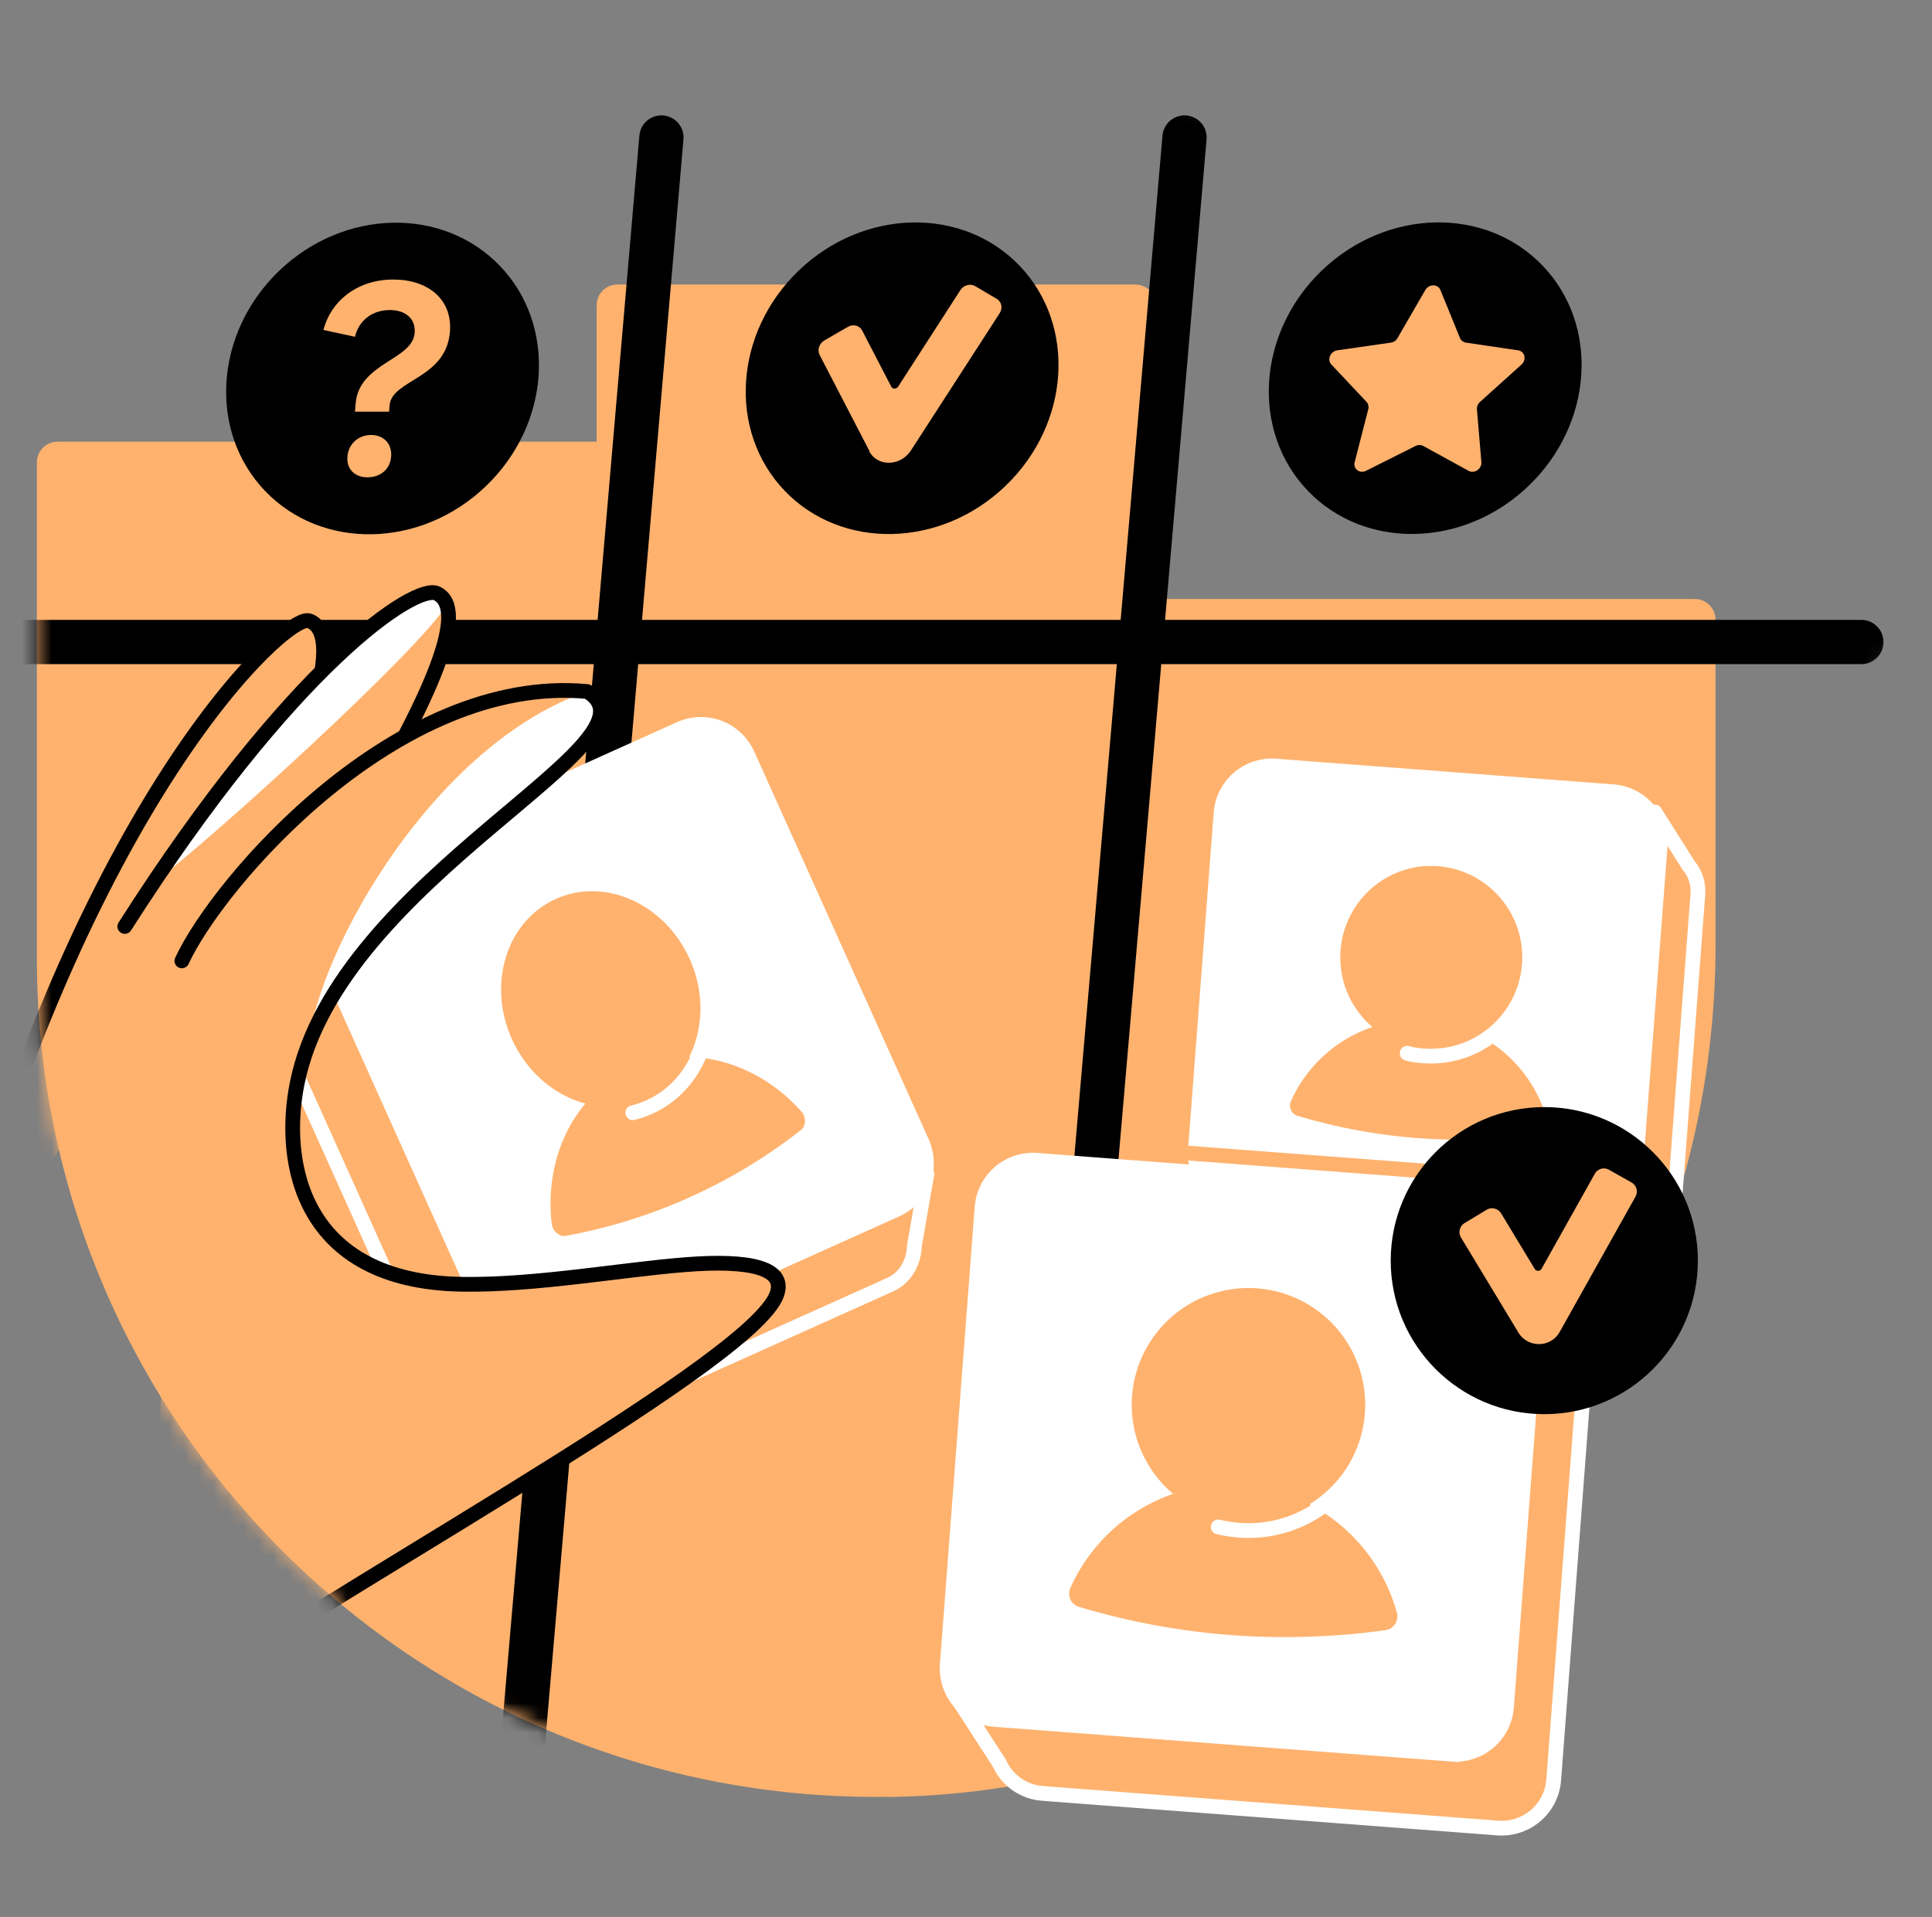
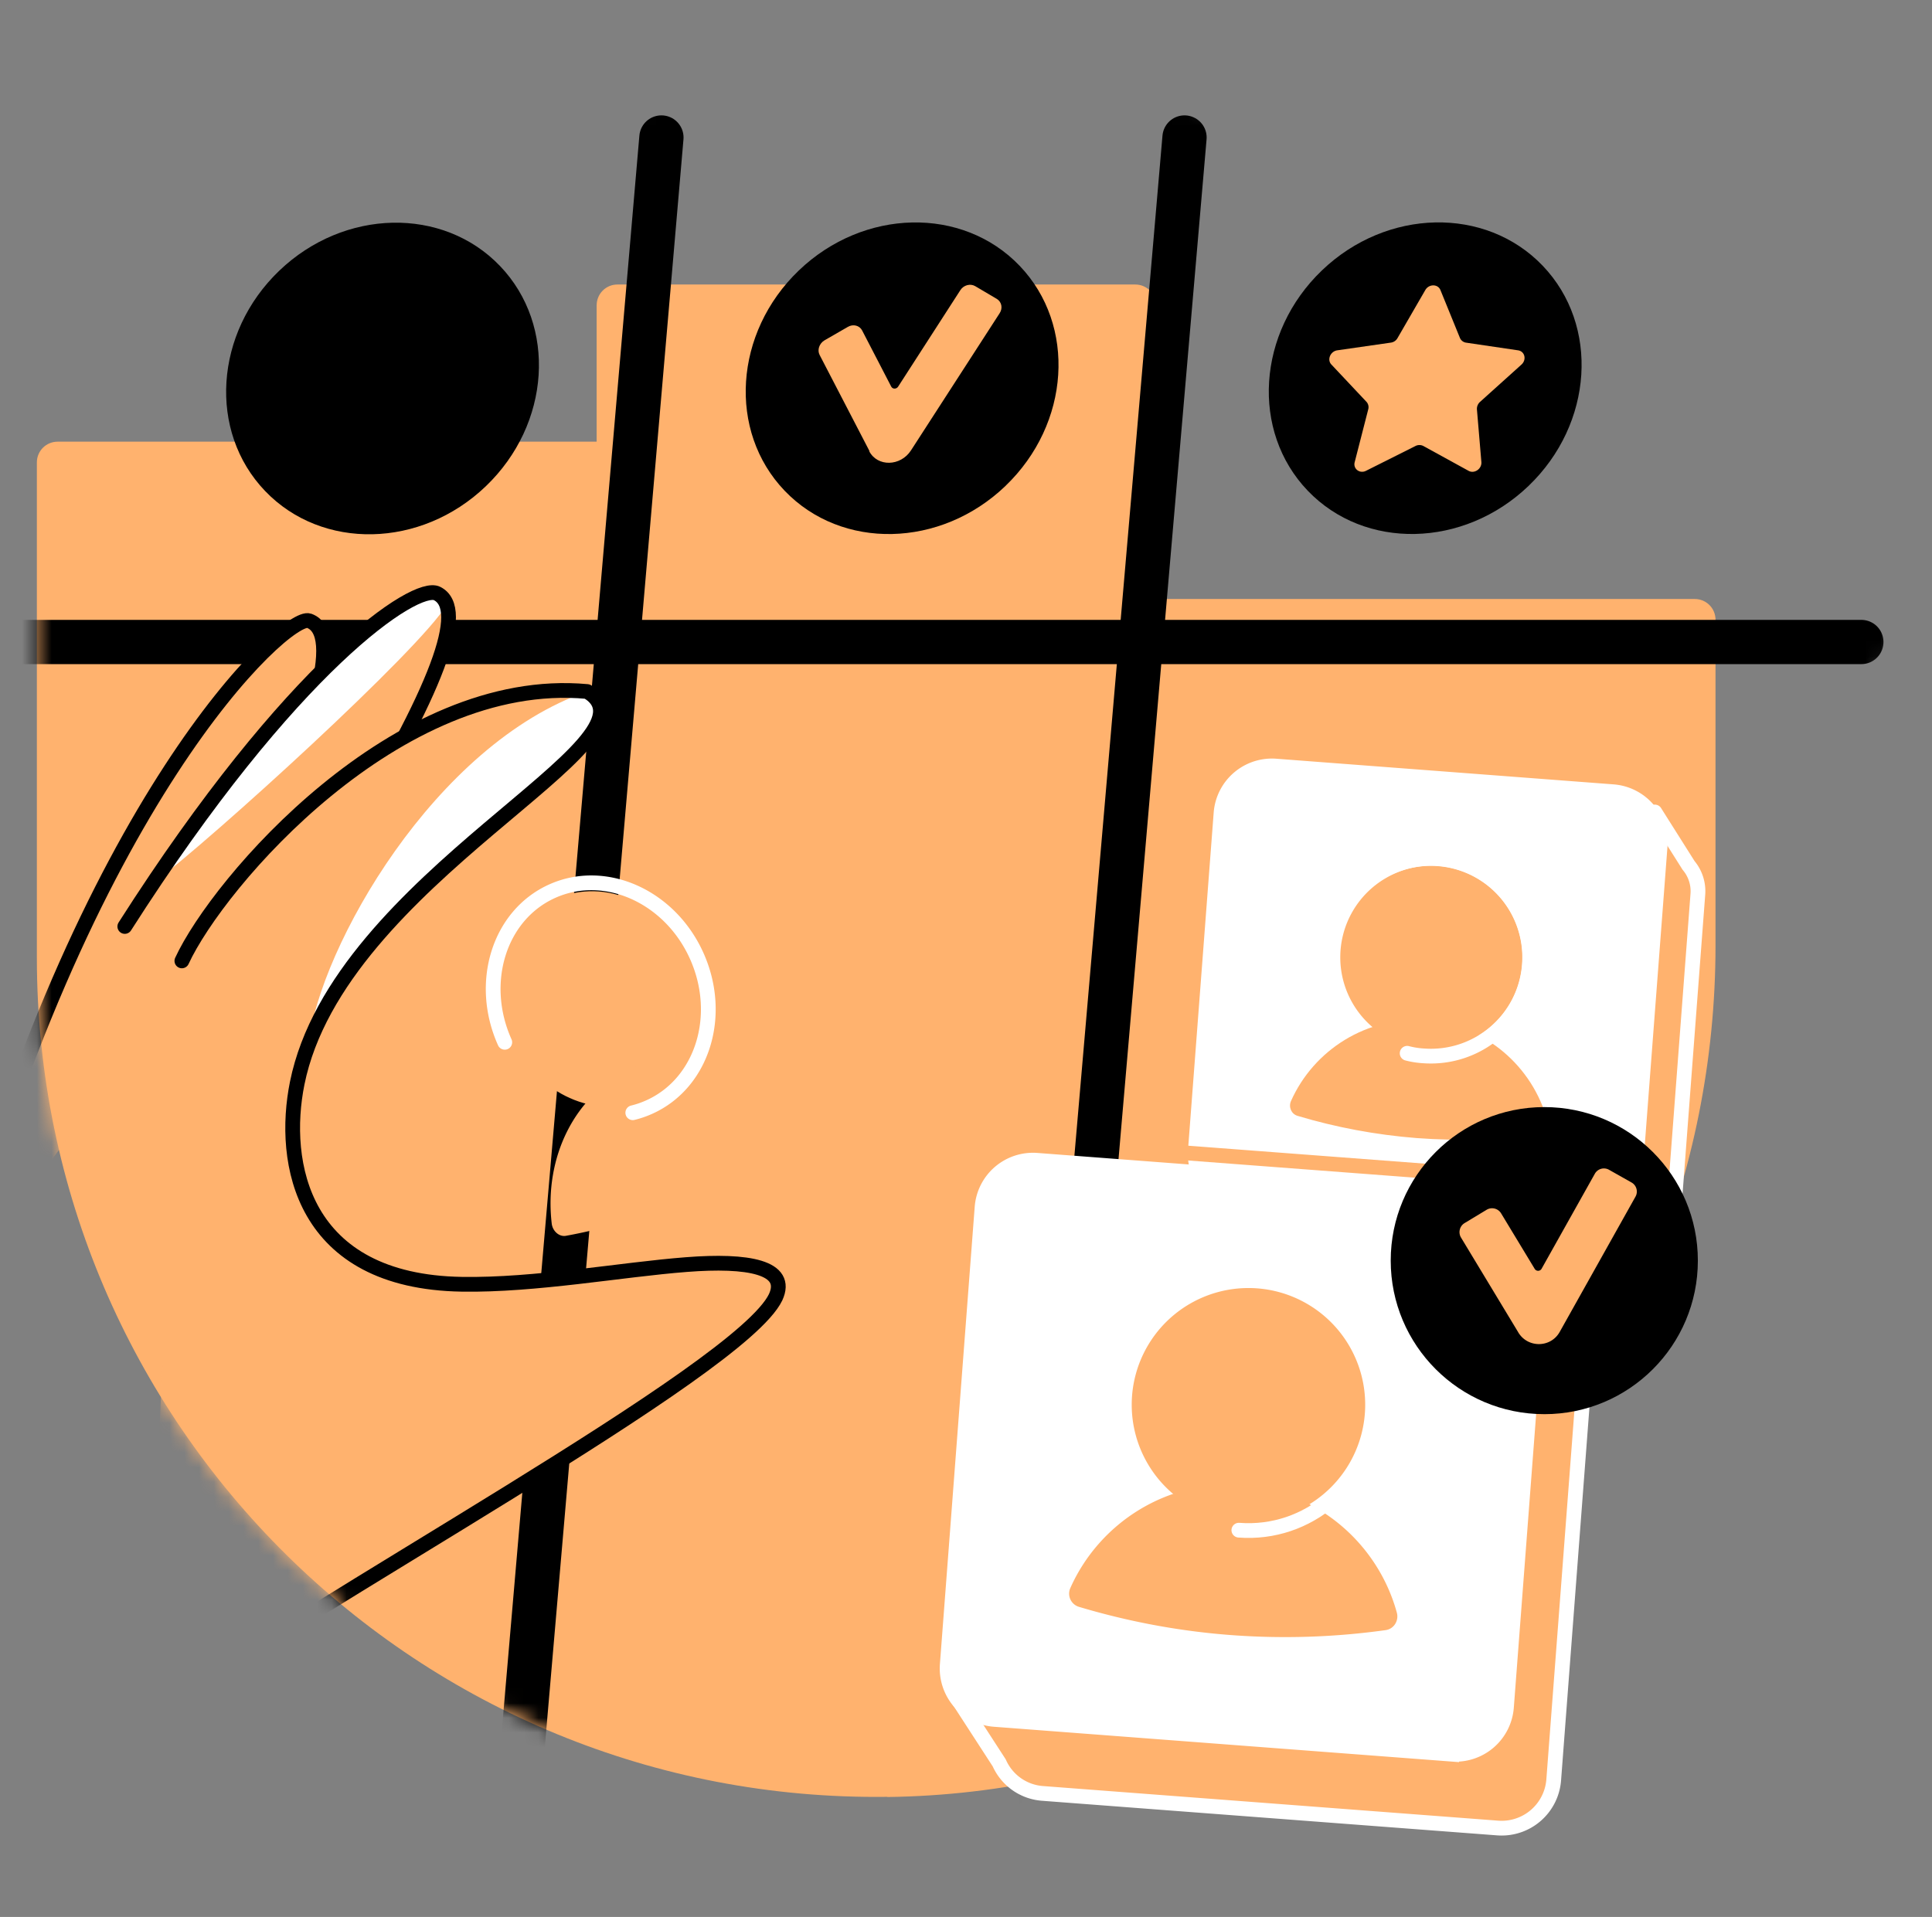
<svg xmlns="http://www.w3.org/2000/svg" width="131" height="130" fill="none">
  <rect width="100%" height="100%" fill="#808080" stroke="none" />
  <path d="M60.166 121.867c31.273-.407 56.155-26.474 56.155-57.748V42.028c0-.779-.628-1.406-1.407-1.406H78.388V20.713c0-.778-.627-1.418-1.406-1.418h-35.12c-.779 0-1.406.628-1.406 1.418v9.24H3.906c-.778 0-1.406.627-1.406 1.406v33.597c0 31.68 25.893 57.317 57.666 56.899" fill="#FFB26E" />
  <path d="M114.496 58.692l-2.29-3.626-2.882 2.371-20.988-1.592a2.784 2.784 0 00-2.987 2.557l-1.523 20-2.405 1.976 2.336 3.603a2.773 2.773 0 002.313 1.627l24.23 1.836a2.784 2.784 0 002.987-2.557l1.836-24.23a2.712 2.712 0 00-.627-1.965z" fill="#FFB26E" stroke="#fff" stroke-linecap="round" stroke-linejoin="round" />
  <path d="M109.372 53.692l-22.863-1.739a3.463 3.463 0 00-3.716 3.19l-1.74 22.864a3.463 3.463 0 003.191 3.716l22.863 1.739a3.463 3.463 0 003.716-3.19l1.74-22.864a3.464 3.464 0 00-3.191-3.716z" fill="#fff" stroke="#fff" stroke-miterlimit="10" />
  <path d="M97.017 71.14a6.218 6.218 0 100-12.436 6.218 6.218 0 000 12.435z" fill="#FFB26E" />
  <path d="M96.088 77.182c2.8.21 5.566.117 8.239-.267.43-.058.709-.5.593-.918-1-3.672-4.207-6.496-8.228-6.799-4.01-.302-7.612 2-9.158 5.474-.174.407.023.872.442 1 2.591.778 5.3 1.29 8.1 1.51h.012z" fill="#FFB26E" />
  <path d="M90.335 64.41a6.695 6.695 0 017.194-6.17 6.696 6.696 0 016.171 7.193c-.279 3.696-3.498 6.45-7.194 6.171a5.78 5.78 0 01-1.093-.174" stroke="#fff" stroke-linecap="round" stroke-linejoin="round" />
  <mask id="a" style="mask-type:alpha" maskUnits="userSpaceOnUse" x="2" y="7" width="127" height="115">
    <path d="M60.166 121.867c31.273-.407 56.155-26.474 56.155-57.747L128.5 43.608v-2.325L107 16.297S86.465 8.417 80.852 7h-37.77c-.778 0-4.067 6.183-4.067 6.973H19.258L3.906 29.953c-.778 0-1.406.627-1.406 1.406v33.597c0 31.68 25.893 57.317 57.666 56.899" fill="#45DFA7" />
  </mask>
  <g mask="url(#a)">
    <path d="M103.639 32.958c4.398-4.214 4.829-10.902.961-14.94-3.867-4.036-10.567-3.893-14.966.32-4.398 4.214-4.83 10.902-.962 14.94 3.867 4.036 10.568 3.893 14.967-.32z" fill="#000" />
    <path d="M97.668 19.667l1.325 3.254c.07.163.22.28.395.314l3.545.523c.464.07.592.64.232.965l-2.812 2.533a.636.636 0 00-.21.5l.303 3.58c.034.464-.477.813-.872.592l-3.068-1.685a.591.591 0 00-.523 0l-3.359 1.685c-.43.22-.894-.14-.767-.593l.918-3.58a.543.543 0 00-.116-.499l-2.382-2.533c-.314-.326-.07-.895.395-.965l3.637-.523a.605.605 0 00.454-.314l1.882-3.254c.244-.418.849-.418 1.023 0z" fill="#FFB26E" />
    <path d="M32.94 32.977c4.399-4.213 4.83-10.902.962-14.939-3.867-4.037-10.568-3.893-14.966.32-4.399 4.214-4.83 10.902-.962 14.939 3.867 4.037 10.568 3.894 14.966-.32z" fill="#000" />
-     <path d="M30.507 22.526c-.279 3.184-3.94 3.208-4.09 4.962l-.035.43h-2.313l.047-.569c.232-2.731 3.846-2.94 3.997-4.753.093-1.011-.65-1.57-1.673-1.57-1.267 0-2.127.768-2.371 1.814l-2.138-.465c.546-2.069 2.405-3.428 4.753-3.417 2.313 0 4.01 1.325 3.823 3.568zm-6.95 8.437c.07-.871.756-1.464 1.604-1.464.849 0 1.43.593 1.36 1.464-.07.872-.732 1.407-1.604 1.407-.871 0-1.43-.57-1.36-1.407z" fill="#FFB26E" />
    <path d="M68.17 32.96c4.4-4.213 4.83-10.901.963-14.938-3.868-4.037-10.568-3.894-14.967.32-4.398 4.213-4.829 10.902-.962 14.939 3.868 4.037 10.568 3.893 14.967-.32z" fill="#000" />
    <path d="M58.956 30.592l-3.381-6.52c-.175-.337-.024-.778.325-.988l1.592-.918c.36-.209.79-.093.965.244l1.975 3.812c.093.175.35.175.465 0l4.219-6.543c.22-.348.674-.464 1-.278l1.475.871c.326.198.419.628.186.976l-6.008 9.297c-.709 1.093-2.278 1.128-2.836.047h.023z" fill="#FFB26E" />
    <path d="M44.848 9.324L33.831 137.08M80.317 9.324L69.288 137.08m56.922-93.542H-16.187" stroke="#000" stroke-width="3" stroke-linecap="round" stroke-linejoin="round" />
-     <path d="M18.712 67.769l2.65-5.707 3.881 1.64 20.442-9.194c1.488-.674 3.313.14 4.068 1.825l9.855 21.907 3.242 1.37-.848 4.87c-.035 1.14-.628 2.185-1.639 2.638l-25.45 11.436c-1.488.674-3.313-.14-4.068-1.825L18.91 70.198a3.545 3.545 0 01-.186-2.43h-.012z" fill="#FFB26E" stroke="#fff" stroke-linecap="round" stroke-linejoin="round" />
-     <path d="M38.101 92.231l22.67-10.198a3.463 3.463 0 001.738-4.579L50.685 51.17a3.463 3.463 0 00-4.579-1.738L23.436 59.63a3.463 3.463 0 00-1.738 4.58l11.824 26.284a3.463 3.463 0 004.58 1.737z" fill="#fff" stroke="#fff" stroke-miterlimit="10" />
    <path d="M43.787 74.53c3.331-1.498 4.665-5.75 2.98-9.496-1.686-3.746-5.752-5.568-9.082-4.07-3.33 1.498-4.665 5.75-2.98 9.496 1.686 3.746 5.752 5.569 9.082 4.07z" fill="#FFB26E" />
    <path d="M46.777 81.191a36.788 36.788 0 007.52-4.544c.371-.29.371-.895.034-1.278-2.998-3.359-7.577-4.672-11.482-2.917-3.905 1.755-5.962 6.055-5.439 10.529.059.511.512.918.977.825a36.326 36.326 0 008.39-2.615z" fill="#FFB26E" />
    <path d="M34.226 70.685c-1.813-4.044-.384-8.634 3.219-10.25 3.591-1.615 7.984.349 9.797 4.393 1.813 4.044.383 8.635-3.22 10.25a6.36 6.36 0 01-1.115.384" stroke="#fff" stroke-linecap="round" stroke-linejoin="round" />
    <path d="M46.545 85.759c-4.393.337-10.238 1.418-15.224 1.336-3.312-.058-5.73-.848-7.484-2.057 3.765 4.858 18.269 7.822 27.031 4.974.849-.79 1.465-1.476 1.72-2.034.953-2.045-1.87-2.545-6.043-2.22z" fill="#fff" />
    <path d="M15.307 62.365c6.264-13.097 7.96-19.431 5.648-20.268-1.51-.546-15.422 12.18-24.266 45.975" fill="#FFB26E" />
    <path d="M15.307 62.365c6.264-13.097 7.96-19.431 5.648-20.268-1.51-.546-15.422 12.18-24.266 45.975" stroke="#000" stroke-linecap="round" stroke-linejoin="round" />
    <path d="M8.462 62.83c11.366-17.816 19.745-23.302 21.174-22.581 2.522 1.267-1 9.076-11.645 25.242" fill="#FFB26E" />
    <path d="M10.403 59.877c4.01-3.021 18.025-15.77 19.896-18.873-.128-.348-.337-.604-.65-.755-1.36-.674-8.88 4.16-19.246 19.628z" fill="#fff" />
    <path d="M8.462 62.83c11.366-17.816 19.745-23.302 21.174-22.581 2.057 1.034.093 6.427-6.485 17.165" stroke="#000" stroke-linecap="round" stroke-linejoin="round" />
    <path d="M12.332 65.165c2.44-5.299 14.561-19.466 27.485-18.269 5.613 3.382-16.84 12.586-19.664 26.555-1.092 5.393.29 13.47 11.168 13.644 4.986.081 10.843-1 15.224-1.336 4.172-.326 6.996.174 6.044 2.22-2.418 5.02-31.39 20.558-42.733 28.855" fill="#FFB26E" />
    <path d="M20.92 70.814c4.823-12.494 24.138-20.756 18.885-23.917-10.308 3.567-18.107 17.292-18.897 23.917h.012z" fill="#fff" />
    <path d="M12.332 65.165c2.44-5.299 14.561-19.466 27.485-18.269 5.613 3.382-16.84 12.586-19.664 26.555-1.092 5.393.29 13.47 11.168 13.644 4.986.081 10.843-1 15.224-1.336 4.172-.326 6.996.174 6.044 2.22-2.418 5.02-31.39 20.558-42.733 28.855" stroke="#000" stroke-linecap="round" stroke-linejoin="round" />
  </g>
  <path d="M106.907 87.34l-2.917-4.626-3.672 3.022-26.73-2.034a3.541 3.541 0 00-3.8 3.265l-1.94 25.475-3.069 2.522 2.975 4.59a3.488 3.488 0 002.94 2.069l30.856 2.347a3.541 3.541 0 003.8-3.265l2.347-30.855a3.554 3.554 0 00-.801-2.51h.011z" fill="#FFB26E" stroke="#fff" stroke-linecap="round" stroke-linejoin="round" />
  <path d="M101.314 81.046l-31.01-2.359a3.463 3.463 0 00-3.715 3.191l-2.359 31.009a3.463 3.463 0 003.19 3.716l31.01 2.359a3.463 3.463 0 003.716-3.19l2.359-31.01a3.464 3.464 0 00-3.191-3.716z" fill="#fff" stroke="#fff" stroke-miterlimit="10" />
  <path d="M84.653 103.18a7.915 7.915 0 10-.001-15.83 7.915 7.915 0 000 15.83z" fill="#FFB26E" />
  <path d="M83.467 110.885c3.58.267 7.089.139 10.494-.337.558-.082.895-.64.755-1.174-1.278-4.672-5.369-8.263-10.47-8.658-5.102-.395-9.693 2.545-11.669 6.973a.933.933 0 00.57 1.278c3.3.988 6.752 1.65 10.32 1.918z" fill="#FFB26E" />
-   <path d="M76.134 94.615c.36-4.707 4.462-8.228 9.157-7.868 4.707.36 8.228 4.462 7.868 9.157-.36 4.696-4.462 8.229-9.158 7.868a9.146 9.146 0 01-1.394-.221" stroke="#fff" stroke-linecap="round" stroke-linejoin="round" />
+   <path d="M76.134 94.615c.36-4.707 4.462-8.228 9.157-7.868 4.707.36 8.228 4.462 7.868 9.157-.36 4.696-4.462 8.229-9.158 7.868" stroke="#fff" stroke-linecap="round" stroke-linejoin="round" />
  <path d="M96.89 79.437l-19.001-1.441" stroke="#FFB26E" stroke-linecap="round" stroke-linejoin="round" />
  <path d="M104.711 95.904c5.751 0 10.413-4.662 10.413-10.413 0-5.75-4.662-10.412-10.413-10.412S94.298 79.74 94.298 85.49c0 5.751 4.662 10.413 10.413 10.413z" fill="#000" />
  <path d="M102.944 90.35l-3.882-6.427a.717.717 0 01.244-.977l1.5-.906a.717.717 0 01.976.244l2.278 3.765a.27.27 0 00.464 0l3.615-6.45a.705.705 0 01.964-.267l1.523.86a.705.705 0 01.267.965l-5.137 9.17c-.604 1.08-2.15 1.103-2.8.046l-.012-.024z" fill="#FFB26E" />
</svg>